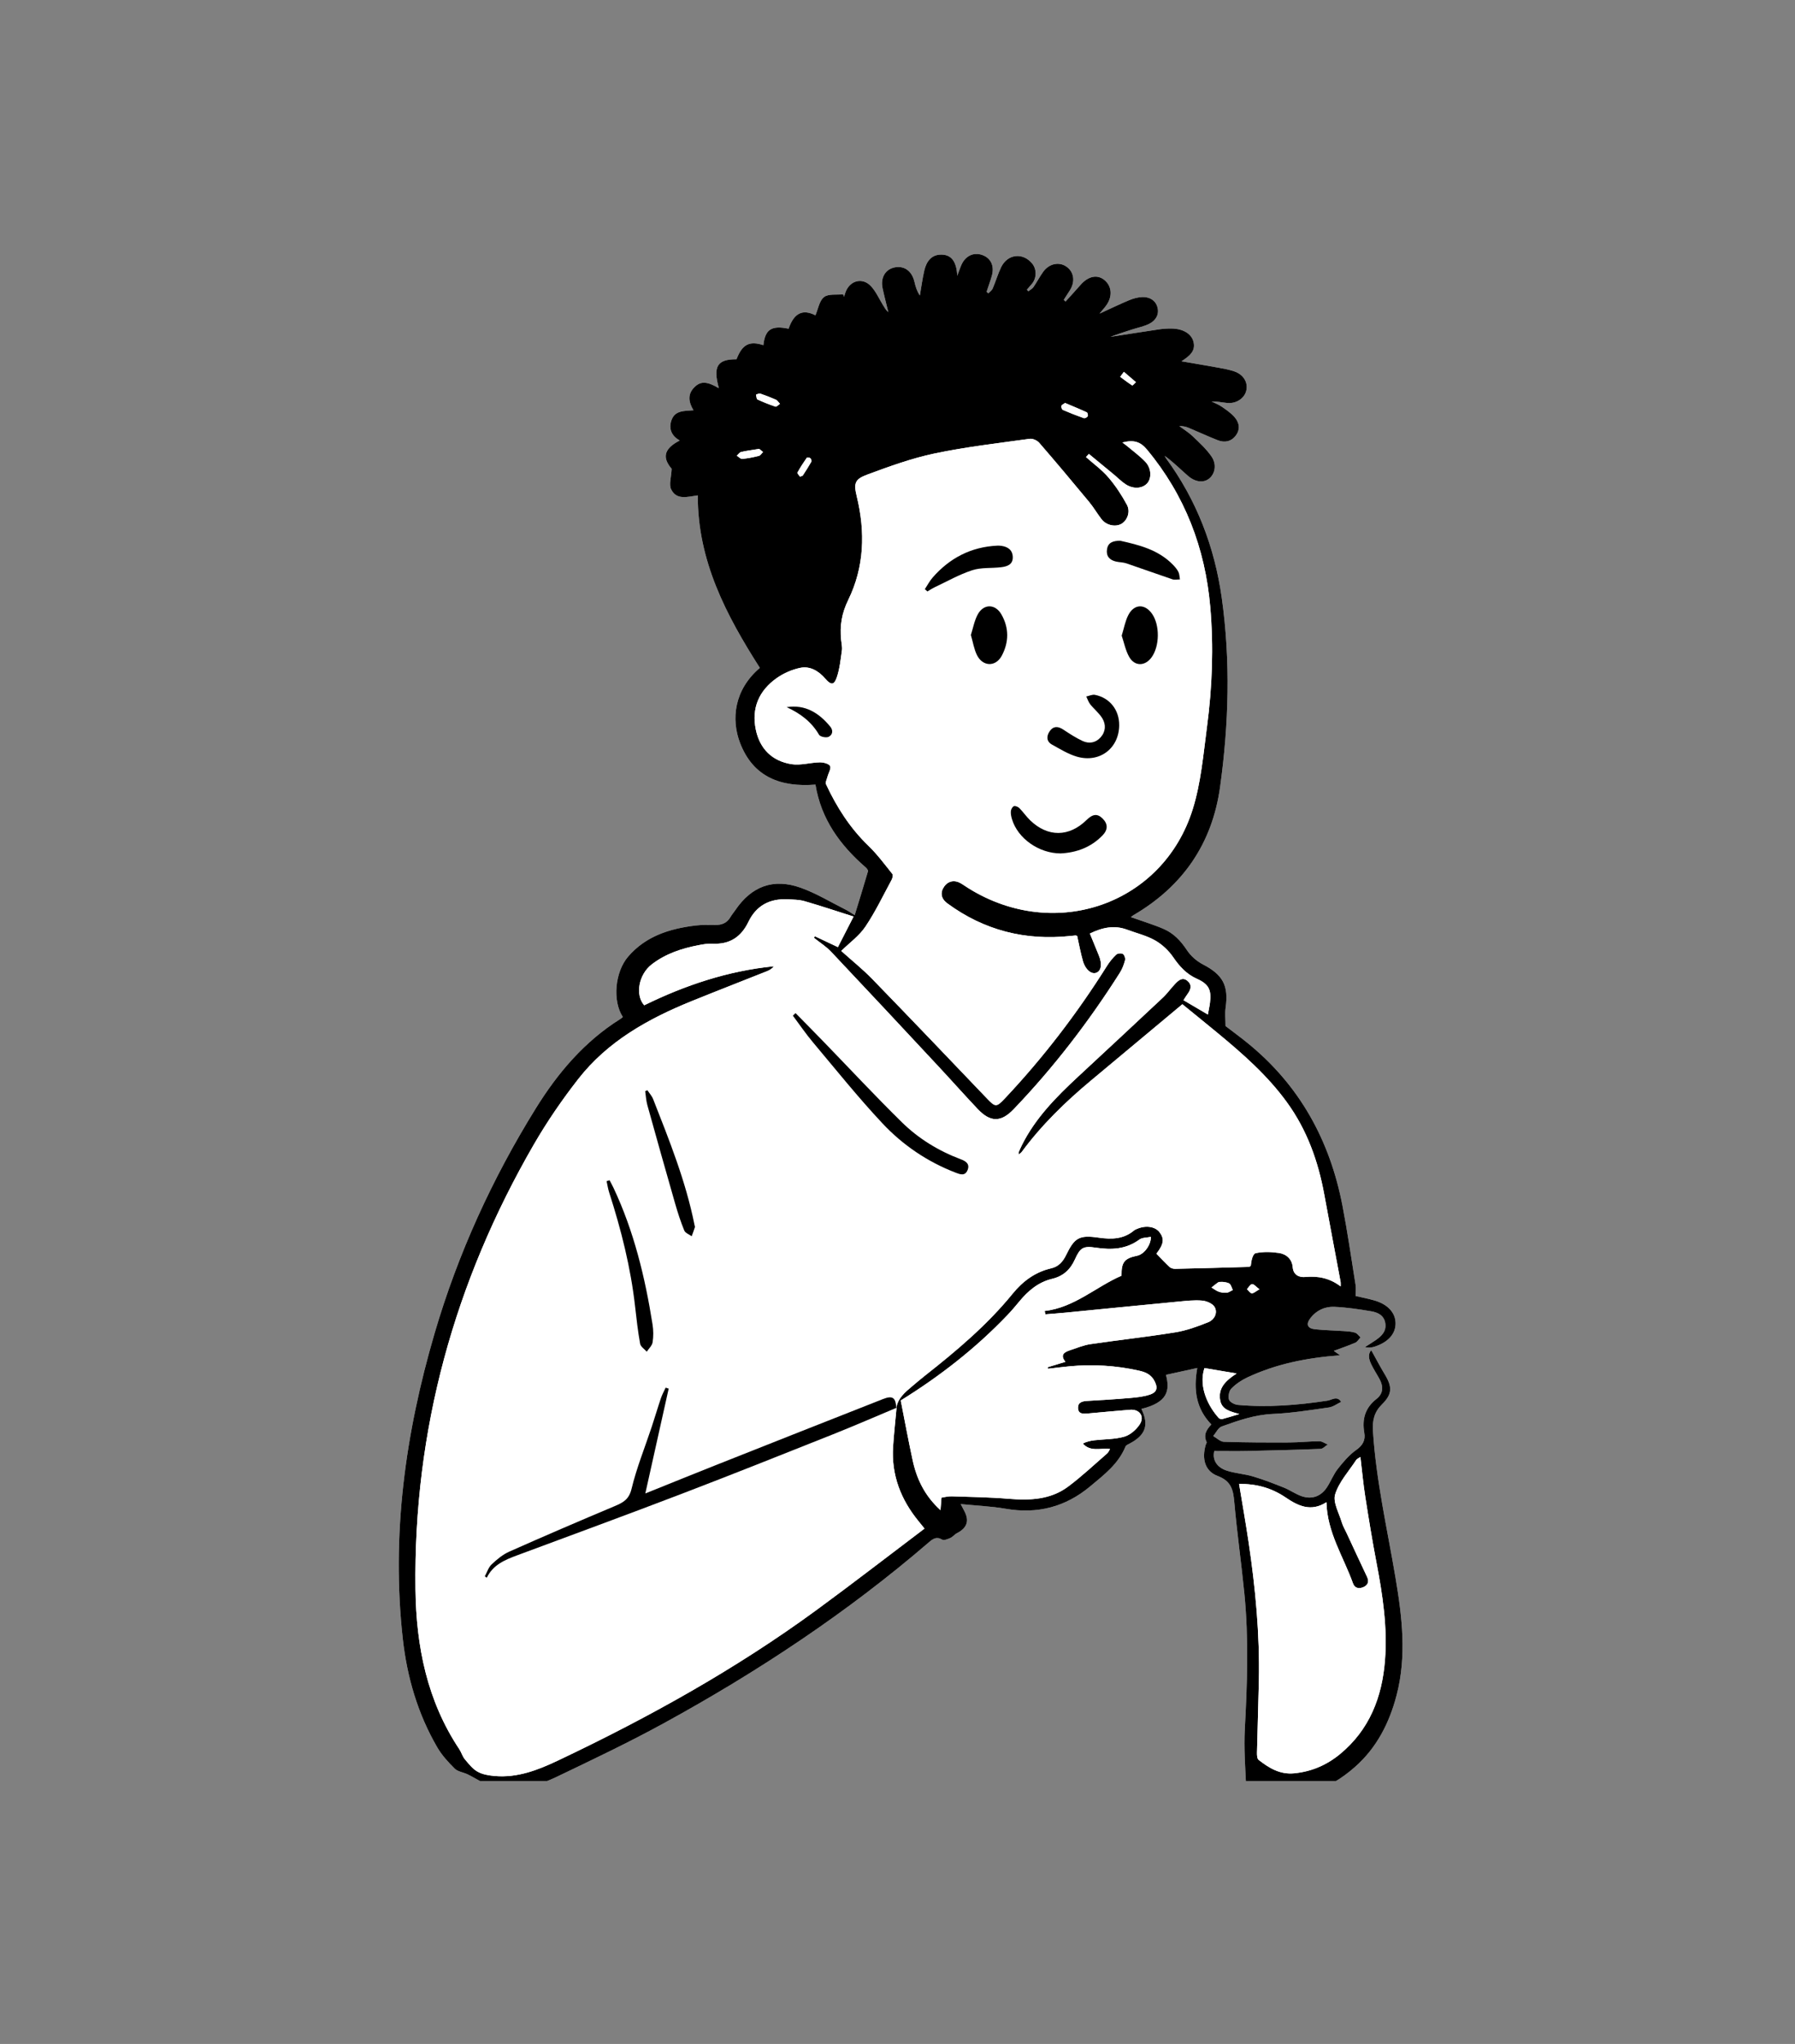
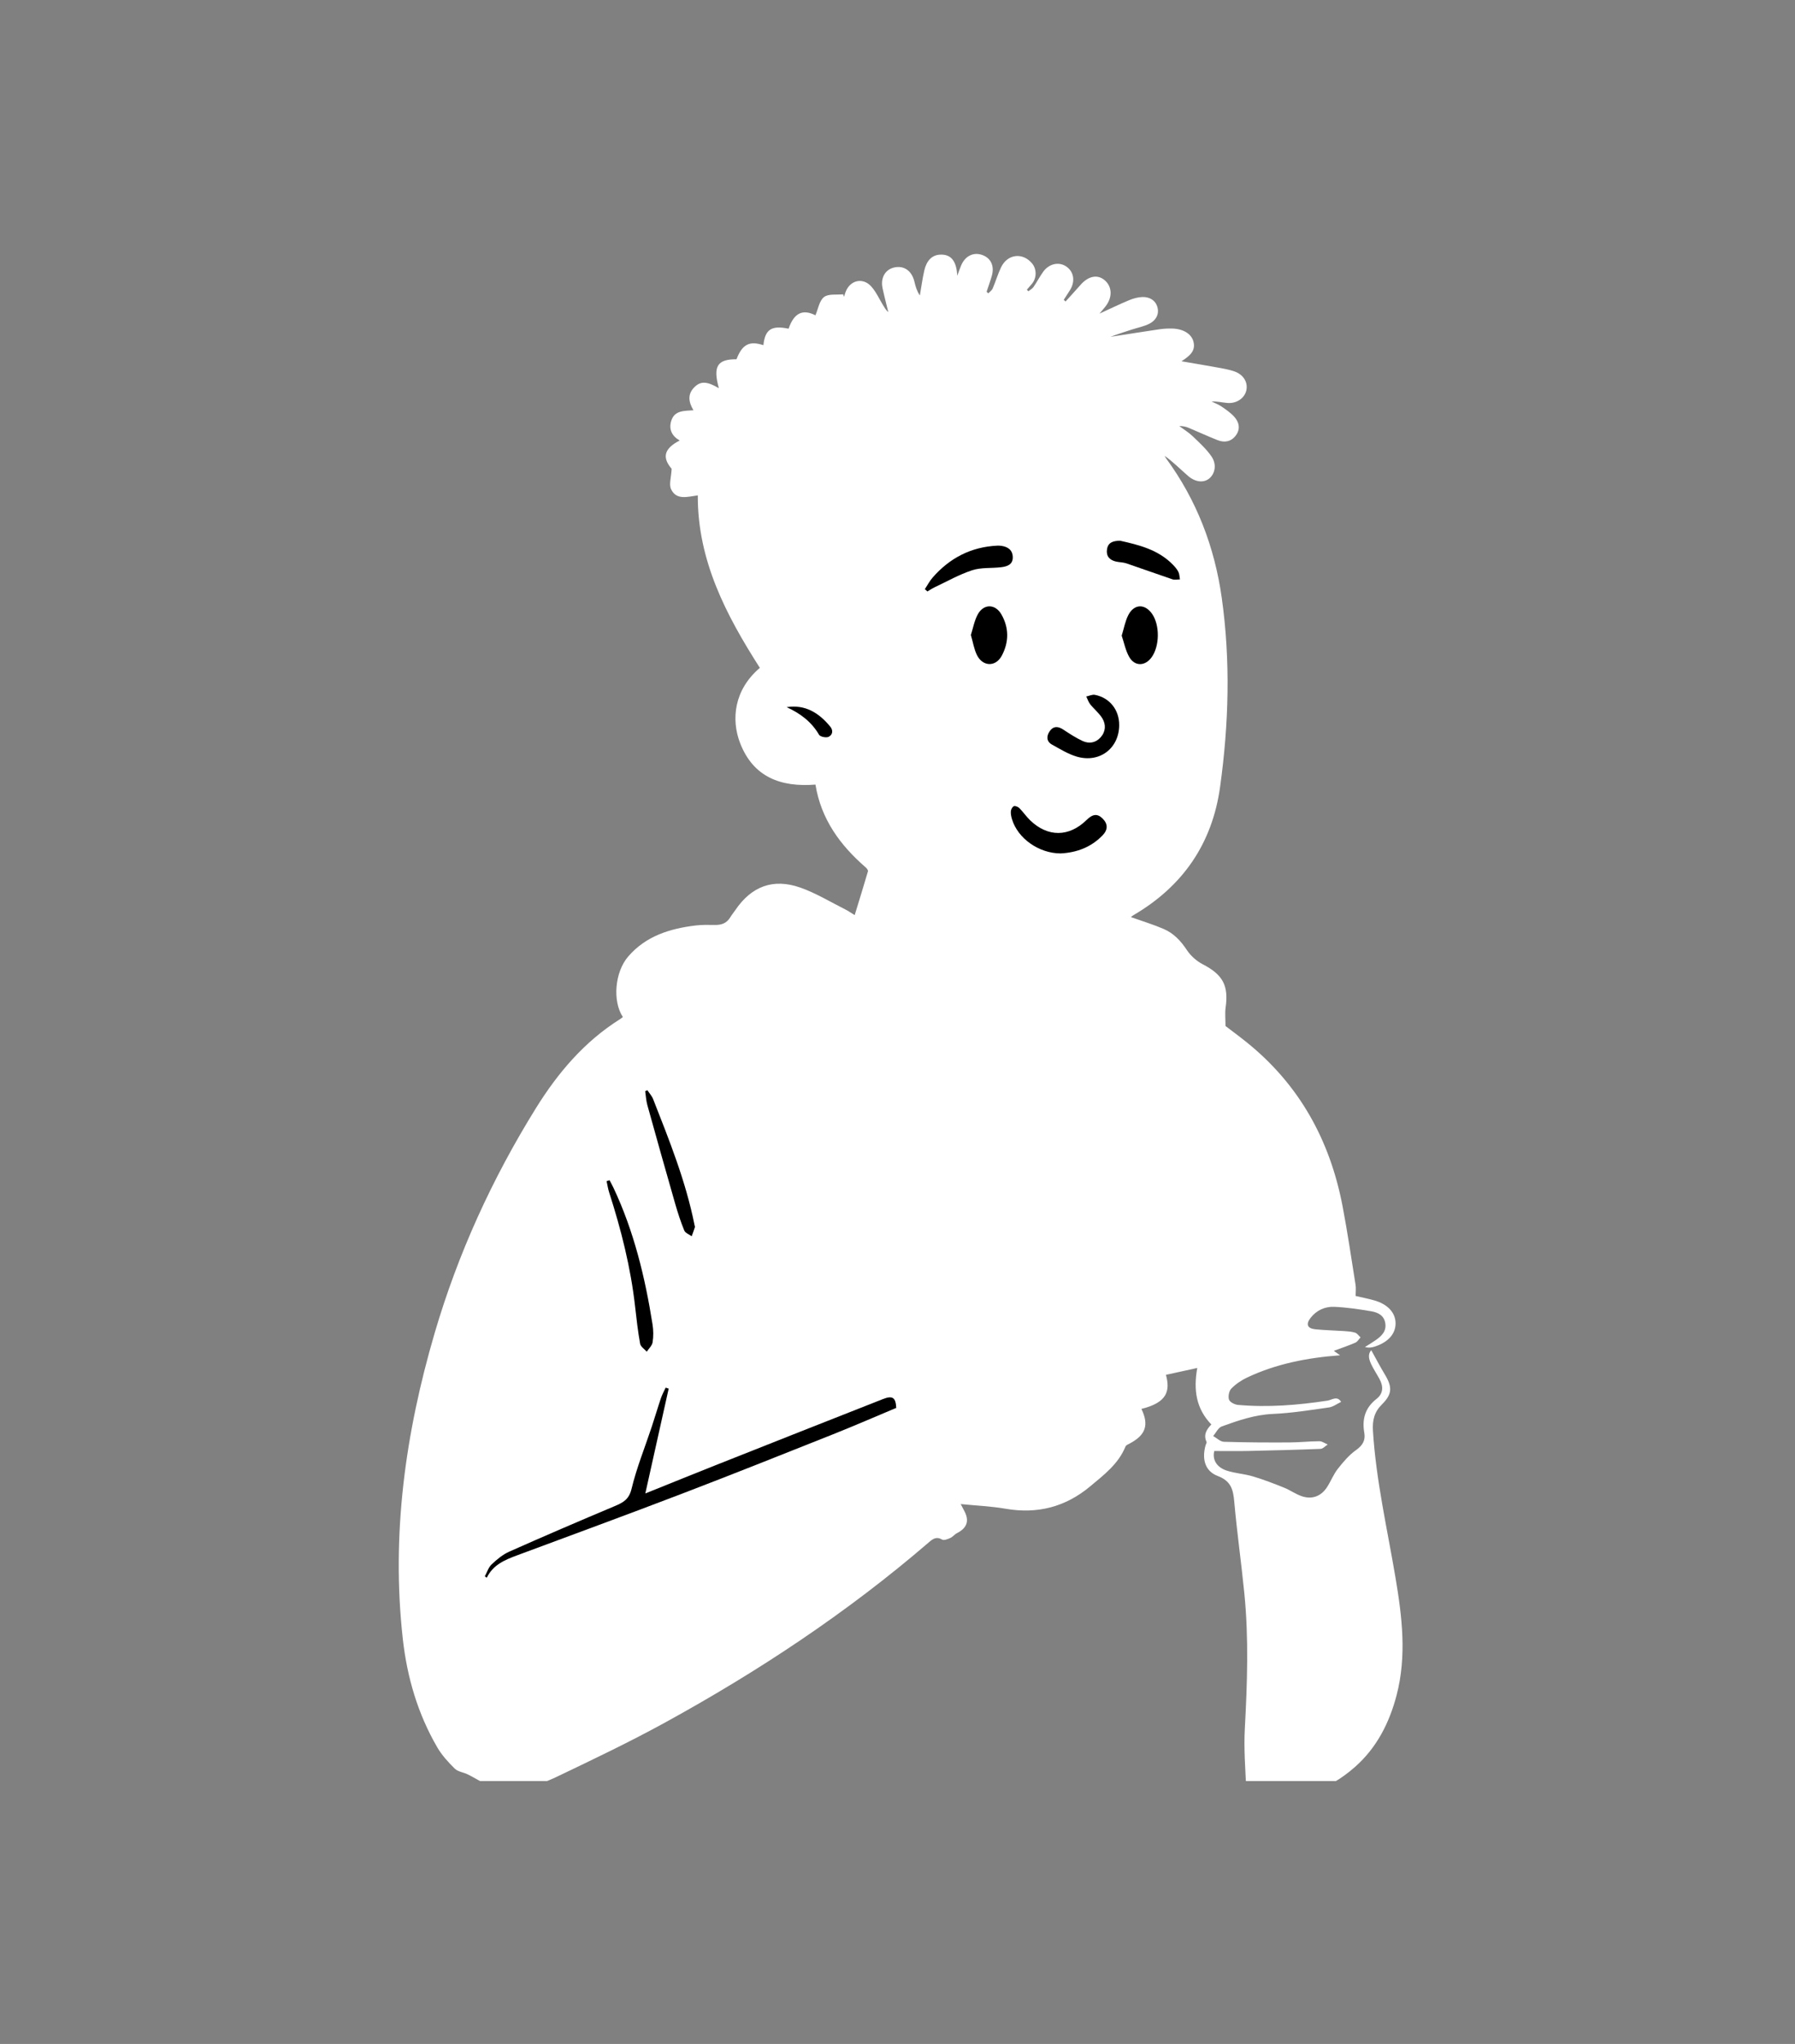
<svg xmlns="http://www.w3.org/2000/svg" id="a" viewBox="0 0 1366 1555">
  <rect x="0" y="0" width="1366" height="1555" fill="#808080" stroke="none" />
  <svg y="-200">
    <path d="M473.991,973.73c-.618,.484-1.207,1.036-1.879,1.457-27.333,17.113-47.572,40.985-64.361,68.032-33.267,53.591-59.262,110.515-77.014,171.076-22.3,76.074-33.051,153.455-24.183,232.751,3.252,29.076,11.404,56.874,26.207,82.316,3.479,5.98,8.35,11.309,13.309,16.198,2.352,2.319,6.487,2.755,9.693,4.295,5.906,2.837,11.446,6.8,17.63,8.624,17.657,5.21,34.577,.811,50.474-6.795,27.408-13.114,54.889-26.198,81.52-40.791,71.552-39.208,139.364-84.048,201.322-137.389,3.096-2.666,5.804-4.829,10.265-2.204,1.399,.823,4.327-.396,6.296-1.267,1.807-.799,3.12-2.67,4.901-3.58,7.897-4.034,9.726-9.577,5.498-17.238-.75-1.359-1.437-2.752-2.569-4.932,12.006,1.199,23.216,1.655,34.177,3.55,24.227,4.19,45.611-1.342,64.395-17.055,10.448-8.74,21.455-17.007,26.835-30.304,.431-1.066,2.144-1.7,3.36-2.349,12.048-6.422,14.621-14.097,8.745-26.231,19.981-4.921,21.89-13.967,18.681-25.935,7.734-1.694,15.419-3.378,23.819-5.218-3.004,16.809-.844,31.009,10.725,42.99-3.694,3.814-6.18,7.908-3.636,13.303,.255,.54-.464,1.522-.69,2.311-2.991,10.431-.666,19.831,9.106,23.531,10.352,3.92,11.851,10.486,12.676,19.832,2.058,23.301,5.389,46.486,7.681,69.769,3.359,34.135,2.195,68.294,.342,102.494-.827,15.256,.371,30.645,1.096,45.952,.366,7.715,3.465,10.443,11.523,11.801-.608-3.99-1.203-7.902-1.862-12.228,28.536,10.454,52.127,2.246,73.068-16.214,16.532-14.573,26.151-33.469,31.665-54.559,7.808-29.863,4.177-59.804-.825-89.433-6.273-37.156-14.804-73.925-17.164-111.705-.504-8.066,1.029-14.394,6.894-20.184,7.833-7.733,7.904-13.241,2.15-22.739-3.641-6.011-6.886-12.263-10.323-18.434-2.741,2.881-1.86,6.851-.075,10.604,1.86,3.91,4.295,7.542,6.362,11.359,3.016,5.571,2.934,10.996-2.292,15.078-8.659,6.762-11.132,15.338-9.287,25.869,.957,5.459-1.149,9.457-6.166,12.978-5.388,3.782-9.867,9.111-13.995,14.355-3.29,4.179-5.255,9.373-8.169,13.885-4.537,7.025-11.455,9.64-19.401,6.911-4.643-1.595-8.771-4.638-13.354-6.475-7.774-3.117-15.617-6.154-23.635-8.543-6.507-1.939-13.493-2.317-19.937-4.404-8.068-2.613-11.093-8.728-9.516-14.925,8.776,0,17.2,.15,25.616-.031,18.419-.395,36.839-.862,55.247-1.595,1.858-.074,3.636-2.161,5.451-3.314-2.11-.876-4.223-2.502-6.33-2.494-7.656,.029-15.31,.885-22.966,.917-16.571,.069-33.15,.026-49.709-.501-2.756-.088-5.427-2.851-8.138-4.378,2.141-2.504,3.81-6.315,6.504-7.289,12.6-4.556,25.186-8.927,38.971-9.529,14.229-.621,28.404-2.908,42.538-4.918,3.248-.462,6.233-2.774,9.339-4.235-2.982-4.945-7.089-1.452-10.377-.954-22.618,3.427-45.292,5.276-68.13,3.24-2.483-.221-6.16-2.082-6.81-4.015-.814-2.418,.003-6.609,1.771-8.411,3.38-3.445,7.647-6.346,12.043-8.415,21.933-10.325,45.335-15.008,70.712-16.899-2.195-1.545-3.303-2.325-4.797-3.376,5.662-2.105,11.141-3.939,16.423-6.229,1.598-.693,2.648-2.648,3.949-4.025-1.371-1.243-2.553-3.088-4.157-3.594-2.712-.857-5.682-1.007-8.561-1.205-7.234-.499-14.503-.612-21.71-1.35-6.119-.627-7.366-3.861-3.541-8.745,4.524-5.776,10.968-8.654,17.967-8.35,9.448,.41,18.892,1.817,28.232,3.413,4.94,.844,9.638,3.068,10.595,9.031,.974,6.073-2.705,9.68-7.101,12.768-2.714,1.907-5.577,3.602-8.373,5.393,3.026,.763,5.412,.342,7.686-.414,10.161-3.376,15.729-9.784,15.613-17.8-.115-7.96-5.978-14.356-16.171-17.272-4.701-1.345-9.522-2.271-14.222-3.371,0-3.147,.36-5.889-.057-8.506-3.193-20.015-6.107-40.088-9.921-59.987-9.574-49.94-32.753-92.09-72.7-124.325-5.616-4.532-11.444-8.802-16.35-12.562,0-5.264-.513-9.715,.09-14.01,2.377-16.915-2.163-25.06-17.436-32.974-4.686-2.428-9.175-6.441-12.075-10.837-4.625-7.011-10.091-12.781-17.652-16.033-8.021-3.45-16.438-5.979-24.925-8.997,.54-.427,1.086-.977,1.732-1.354,37.698-21.968,60.15-54.455,66.146-97.697,6.631-47.817,8.008-95.819,1.282-143.746-5.441-38.771-19.1-74.48-42.39-106.236-.425-.579-.713-1.258-1.065-1.89,6.528,4.643,11.97,10.254,17.87,15.332,5.56,4.785,11.787,5.27,15.903,2.012,4.589-3.633,6.036-10.835,1.849-16.904-3.926-5.691-9.22-10.503-14.263-15.336-3.072-2.945-6.806-5.199-10.243-7.763,2.62-.04,4.868,.396,6.938,1.258,7.434,3.094,14.741,6.502,22.227,9.459,5.338,2.109,10.412,1.134,13.915-3.631,3.578-4.868,2.525-10.003-1.249-14.175-2.717-3.003-6.188-5.394-9.562-7.708-2.362-1.62-5.128-2.649-7.714-3.943,4.18-.119,8.006,.785,11.882,1.151,7.124,.672,13.399-3.657,14.632-9.757,1.229-6.082-2.283-11.885-9.178-14.267-3.881-1.341-8-2.062-12.058-2.807-8.983-1.648-17.995-3.135-28.155-4.887,6.346-4.105,11.046-7.956,9.044-15.157-1.644-5.912-8.021-9.633-16.485-9.743-3.093-.04-6.225,.106-9.282,.557-12.451,1.835-24.88,3.821-37.317,5.752,5.34-2.037,10.827-3.793,16.311-5.555,4.508-1.448,9.294-2.359,13.447-4.498,4.732-2.438,7.468-7.032,5.992-12.442-1.47-5.389-6.053-7.943-11.447-7.792-3.404,.095-6.94,1.106-10.121,2.423-7.193,2.979-14.203,6.402-22.51,10.204,2.362-2.875,3.911-4.542,5.213-6.385,4.891-6.925,4.141-14.791-1.761-19.406-5.332-4.169-12.131-2.659-17.831,3.846-3.764,4.295-7.645,8.487-11.473,12.726l-1.37-1.272c1.507-2.341,3.006-4.688,4.523-7.023,4.336-6.674,3.377-14.053-2.368-18.167-5.653-4.048-13.353-2.451-17.909,3.976-2.628,3.708-4.735,7.785-7.325,11.524-.92,1.327-2.574,2.146-3.894,3.196-.359-.415-.718-.831-1.077-1.246,1.288-1.49,2.596-2.963,3.858-4.473,3.628-4.339,3.697-11.068,.179-15.368-7.089-8.665-18.788-7.395-23.685,2.825-2.492,5.2-4.109,10.814-6.385,16.128-.617,1.441-2.194,2.472-3.33,3.691l-1.301-1.209c1.353-4.101,2.875-8.155,4.022-12.312,2.041-7.395-.834-13.354-7.301-15.648-6.649-2.359-12.948,.659-16.016,7.757-.963,2.228-1.724,4.543-3.042,8.06-.555-11.757-5.104-16.688-13.521-16.052-5.68,.429-9.819,4.439-11.56,12.048-1.432,6.257-2.272,12.65-3.375,18.983-2.297-3.412-3.3-6.89-4.115-10.411-1.903-8.22-7.758-12.478-15.191-10.939-6.972,1.443-10.769,7.871-9.077,15.793,1.306,6.117,2.912,12.17,4.385,18.252-1.914-1.656-2.968-3.613-4.125-5.509-2.898-4.75-5.23-10.028-8.904-14.084-6.522-7.202-16.354-4.645-19.603,4.552-.397,1.124-.744,2.266-1.113,3.4-.2-.648-.4-1.296-.6-1.944-4.977,.547-11.23-.539-14.585,2.083-3.601,2.815-4.479,9.115-6.539,13.88-9.65-4.869-16.264-1.887-20.431,10.211-12.992-2.711-17.897,.494-19.174,12.533-10.605-3.524-16.124-.634-20.458,10.713-14.671-.058-18.004,5.407-13.428,22.014-8.872-5.2-13.685-5.564-18.473-.919-5.509,5.344-4.675,11.392-.857,17.704-6.965,.558-14.337-.09-16.89,7.989-2.014,6.372,.361,11.563,6.42,15.019-12.228,6.281-13.36,13.095-6.133,21.521-.312,6.525-2.158,11.88-.423,15.534,4.056,8.545,12.457,5.755,20.314,4.69-.194,49.745,21.635,91.156,47.239,131.239-19.65,16.667-21.976,39.199-15.045,57.174,10.024,25.999,31.003,33.714,57.362,31.627,4.254,26.345,18.821,46.186,38.269,63.033,.828,.717,1.91,2.159,1.688,2.917-3.194,10.962-6.592,21.865-10.113,33.344-3.217-1.976-4.905-3.193-6.742-4.11-11.452-5.718-22.522-12.541-34.503-16.781-20.771-7.35-37.286-1.002-49.543,17.019-1.281,1.883-2.754,3.646-3.922,5.593-2.655,4.428-6.633,5.848-11.573,5.777-4.963-.072-9.981-.19-14.889,.408-19.556,2.383-37.753,7.999-51.2,23.615-10.157,11.796-12.061,33.867-4.053,45.995Z" style="fill:#fff;" />
-     <path d="M473.991,973.73c-8.007-12.127-6.104-34.199,4.053-45.995,13.447-15.616,31.644-21.231,51.2-23.615,4.909-.598,9.926-.48,14.889-.408,4.94,.072,8.918-1.349,11.573-5.777,1.168-1.948,2.641-3.71,3.922-5.593,12.257-18.021,28.772-24.369,49.543-17.019,11.981,4.24,23.051,11.063,34.503,16.781,1.837,.917,3.524,2.134,6.742,4.11,3.521-11.479,6.918-22.382,10.113-33.344,.221-.759-.86-2.2-1.688-2.917-19.447-16.847-34.015-36.687-38.269-63.033-26.359,2.087-47.338-5.628-57.362-31.627-6.93-17.975-4.605-40.507,15.045-57.174-25.604-40.083-47.433-81.495-47.239-131.239-7.857,1.065-16.258,3.855-20.314-4.69-1.735-3.654,.111-9.009,.423-15.534-7.227-8.426-6.095-15.24,6.133-21.521-6.059-3.456-8.434-8.647-6.42-15.019,2.553-8.079,9.924-7.431,16.89-7.989-3.818-6.312-4.653-12.361,.857-17.704,4.788-4.644,9.601-4.281,18.473,.919-4.576-16.608-1.243-22.072,13.428-22.014,4.334-11.346,9.853-14.236,20.458-10.713,1.277-12.038,6.182-15.244,19.174-12.533,4.167-12.098,10.781-15.08,20.431-10.211,2.06-4.765,2.938-11.065,6.539-13.88,3.356-2.623,9.608-1.537,14.585-2.083,.2,.648,.4,1.296,.6,1.944,.37-1.134,.716-2.276,1.113-3.4,3.249-9.197,13.081-11.754,19.603-4.552,3.673,4.056,6.005,9.333,8.904,14.084,1.156,1.895,2.211,3.853,4.125,5.509-1.473-6.082-3.079-12.135-4.385-18.252-1.692-7.922,2.105-14.35,9.077-15.793,7.432-1.538,13.287,2.719,15.191,10.939,.815,3.522,1.819,7,4.115,10.411,1.102-6.333,1.943-12.726,3.375-18.983,1.741-7.609,5.88-11.619,11.56-12.048,8.417-.636,12.967,4.295,13.521,16.052,1.319-3.517,2.079-5.832,3.042-8.06,3.068-7.098,9.367-10.116,16.016-7.757,6.467,2.294,9.342,8.253,7.301,15.648-1.147,4.157-2.669,8.211-4.022,12.312l1.301,1.209c1.136-1.219,2.713-2.249,3.33-3.691,2.276-5.314,3.893-10.927,6.385-16.128,4.898-10.22,16.596-11.49,23.685-2.825,3.518,4.3,3.449,11.03-.179,15.368-1.263,1.51-2.571,2.983-3.858,4.473,.359,.415,.718,.831,1.077,1.246,1.319-1.051,2.974-1.869,3.894-3.196,2.59-3.739,4.697-7.815,7.325-11.524,4.555-6.427,12.256-8.023,17.909-3.976,5.745,4.114,6.704,11.493,2.368,18.167-1.517,2.335-3.016,4.682-4.523,7.023l1.37,1.272c3.828-4.238,7.709-8.431,11.473-12.726,5.7-6.505,12.499-8.015,17.831-3.846,5.902,4.614,6.652,12.481,1.761,19.406-1.301,1.843-2.851,3.51-5.213,6.385,8.307-3.802,15.316-7.225,22.51-10.204,3.18-1.317,6.716-2.328,10.121-2.423,5.394-.151,9.977,2.403,11.447,7.792,1.476,5.41-1.261,10.004-5.992,12.442-4.153,2.14-8.939,3.05-13.447,4.498-5.485,1.762-10.971,3.518-16.311,5.555,12.437-1.93,24.866-3.916,37.317-5.752,3.057-.451,6.189-.597,9.282-.557,8.465,.111,14.842,3.831,16.485,9.743,2.002,7.201-2.698,11.052-9.044,15.157,10.159,1.752,19.172,3.239,28.155,4.887,4.058,.745,8.177,1.466,12.058,2.807,6.895,2.381,10.407,8.185,9.178,14.267-1.233,6.1-7.508,10.43-14.632,9.757-3.877-.366-7.703-1.27-11.882-1.151,2.586,1.293,5.352,2.323,7.714,3.943,3.374,2.314,6.845,4.705,9.562,7.708,3.774,4.173,4.827,9.307,1.249,14.175-3.503,4.766-8.577,5.74-13.915,3.631-7.486-2.957-14.793-6.365-22.227-9.459-2.071-.862-4.319-1.298-6.938-1.258,3.437,2.564,7.171,4.818,10.243,7.763,5.042,4.833,10.336,9.645,14.263,15.336,4.187,6.069,2.74,13.271-1.849,16.904-4.116,3.259-10.343,2.773-15.903-2.012-5.901-5.078-11.342-10.689-17.87-15.332,.352,.632,.64,1.311,1.065,1.89,23.29,31.756,36.949,67.465,42.39,106.236,6.726,47.927,5.348,95.929-1.282,143.746-5.996,43.242-28.448,75.729-66.146,97.697-.647,.377-1.192,.927-1.732,1.354,8.487,3.018,16.904,5.546,24.925,8.997,7.56,3.252,13.027,9.022,17.652,16.033,2.9,4.396,7.389,8.409,12.075,10.837,15.273,7.914,19.813,16.059,17.436,32.974-.604,4.294-.09,8.746-.09,14.01,4.906,3.76,10.734,8.03,16.35,12.562,39.947,32.235,63.126,74.385,72.7,124.325,3.815,19.899,6.728,39.972,9.921,59.987,.418,2.617,.057,5.359,.057,8.506,4.7,1.1,9.521,2.026,14.222,3.371,10.192,2.917,16.056,9.312,16.171,17.272,.116,8.016-5.452,14.424-15.613,17.8-2.275,.756-4.66,1.177-7.686,.414,2.796-1.79,5.659-3.486,8.373-5.393,4.396-3.088,8.075-6.695,7.101-12.768-.957-5.963-5.655-8.186-10.595-9.031-9.34-1.596-18.784-3.003-28.232-3.413-6.999-.303-13.444,2.575-17.967,8.35-3.825,4.884-2.578,8.118,3.541,8.745,7.207,.738,14.476,.851,21.71,1.35,2.879,.199,5.848,.349,8.561,1.205,1.604,.506,2.785,2.351,4.157,3.594-1.301,1.377-2.351,3.333-3.949,4.025-5.281,2.29-10.76,4.124-16.423,6.229,1.494,1.051,2.602,1.831,4.797,3.376-25.377,1.891-48.779,6.574-70.712,16.899-4.396,2.069-8.662,4.97-12.043,8.415-1.768,1.801-2.584,5.992-1.771,8.411,.65,1.933,4.327,3.794,6.81,4.015,22.838,2.036,45.512,.188,68.13-3.24,3.288-.498,7.394-3.991,10.377,.954-3.106,1.461-6.091,3.773-9.339,4.235-14.134,2.011-28.309,4.297-42.538,4.918-13.785,.602-26.371,4.973-38.971,9.529-2.694,.974-4.363,4.785-6.504,7.289,2.71,1.527,5.381,4.291,8.138,4.378,16.559,.528,33.138,.57,49.709,.501,7.656-.032,15.31-.888,22.966-.917,2.107-.008,4.22,1.618,6.33,2.494-1.815,1.153-3.593,3.239-5.451,3.314-18.408,.733-36.827,1.2-55.247,1.595-8.416,.18-16.839,.031-25.616,.031-1.577,6.197,1.448,12.312,9.516,14.925,6.444,2.087,13.431,2.464,19.937,4.404,8.017,2.389,15.86,5.427,23.635,8.543,4.582,1.837,8.71,4.881,13.354,6.475,7.946,2.729,14.864,.113,19.401-6.911,2.913-4.511,4.879-9.705,8.169-13.885,4.128-5.243,8.608-10.573,13.995-14.355,5.017-3.521,7.123-7.519,6.166-12.978-1.846-10.532,.628-19.107,9.287-25.869,5.226-4.082,5.309-9.508,2.292-15.078-2.067-3.817-4.502-7.449-6.362-11.359-1.785-3.753-2.666-7.722,.075-10.604,3.437,6.171,6.682,12.423,10.323,18.434,5.754,9.499,5.682,15.006-2.15,22.739-5.865,5.79-7.397,12.118-6.894,20.184,2.359,37.779,10.891,74.548,17.164,111.705,5.002,29.63,8.633,59.571,.825,89.433-5.514,21.09-15.133,39.986-31.665,54.559-20.94,18.459-44.532,26.667-73.068,16.214,.659,4.326,1.254,8.238,1.862,12.228-8.057-1.358-11.157-4.086-11.523-11.801-.725-15.307-1.923-30.696-1.096-45.952,1.853-34.201,3.017-68.359-.342-102.494-2.291-23.284-5.623-46.469-7.681-69.769-.826-9.346-2.324-15.912-12.676-19.832-9.772-3.7-12.097-13.1-9.106-23.531,.226-.789,.945-1.771,.69-2.311-2.544-5.395-.058-9.489,3.636-13.303-11.57-11.981-13.729-26.182-10.725-42.99-8.4,1.84-16.085,3.523-23.819,5.218,3.208,11.968,1.3,21.013-18.681,25.935,5.876,12.134,3.303,19.81-8.745,26.231-1.217,.648-2.929,1.283-3.36,2.349-5.38,13.296-16.387,21.564-26.835,30.304-18.784,15.713-40.168,21.246-64.395,17.055-10.961-1.896-22.171-2.351-34.177-3.55,1.133,2.179,1.82,3.573,2.569,4.932,4.228,7.662,2.4,13.204-5.498,17.238-1.781,.91-3.094,2.781-4.901,3.58-1.969,.871-4.897,2.09-6.296,1.267-4.461-2.624-7.168-.461-10.265,2.204-61.958,53.341-129.77,98.182-201.322,137.389-26.631,14.593-54.112,27.677-81.52,40.791-15.896,7.606-32.817,12.004-50.474,6.795-6.184-1.825-11.724-5.788-17.63-8.624-3.207-1.54-7.342-1.976-9.693-4.295-4.959-4.889-9.829-10.218-13.309-16.198-14.803-25.442-22.955-53.24-26.207-82.316-8.868-79.296,1.883-156.677,24.183-232.751,17.753-60.561,43.747-117.484,77.014-171.076,16.79-27.047,37.028-50.919,64.361-68.032,.672-.42,1.26-.973,1.879-1.457Zm208.061,297.521c1.203-7.445,6.515-11.925,11.841-16.386,3.334-2.793,6.632-5.632,10.049-8.32,23.976-18.863,47.25-38.473,66.626-62.259,7.799-9.574,17.215-16.58,29.521-19.4,5.349-1.226,8.73-4.928,11.164-9.942,6.53-13.454,10.013-15.489,24.906-13.342,9.843,1.419,18.952,1.175,26.946-5.558,.617-.519,1.447-.803,2.205-1.132,6.663-2.89,13.786-1.816,17.109,2.564,3.788,4.993,3.212,9.019-2.288,16.186-.32,.417-.498,.944-.079,.127,3.659,3.748,6.713,7.109,10.051,10.157,1.007,.919,2.813,1.389,4.237,1.358,18.645-.406,37.287-.933,55.928-1.471,.529-.015,1.044-.492,1.566-.754,.345-3.862,1.485-9.177,3.688-9.662,5.696-1.255,11.957-1.032,17.811-.167,5.701,.842,9.961,4.825,10.435,10.838,.504,6.399,5.59,7.795,9.414,7.432,9.907-.94,18.739,.836,27.06,7.162,0-1.725,.128-2.561-.019-3.346-4.137-22.181-8.372-44.344-12.442-66.537-4.649-25.345-13.071-49.012-28.39-70.147-14.901-20.558-33.71-36.992-53.057-52.977-9.205-7.605-18.498-15.102-26.547-21.667-23.676,19.767-46.628,38.962-69.617,58.113-19.495,16.24-37.575,33.841-52.691,54.328-.463,.627-1.232,1.028-2.186,1.8,0-1.101-.121-1.546,.02-1.878,.73-1.712,1.48-3.418,2.309-5.084,10.259-20.629,26.107-36.669,42.718-52.095,21.551-20.013,43.108-40.02,64.55-60.15,3.457-3.245,6.205-7.233,9.508-10.659,2.471-2.563,5.424-5.25,9.126-2.272,3.642,2.93,2.885,6.47,.349,9.895-1.089,1.47-2.021,3.056-3.239,4.919,6.221,3.658,12.216,7.184,18.55,10.909,.606-3.311,1.248-6.079,1.603-8.884,1.244-9.848-.867-14.242-9.973-18.319-7.936-3.553-13.179-9.358-18.008-16.402-3.475-5.069-8.426-9.742-13.755-12.764-6.558-3.72-14.199-5.524-21.36-8.187-9.582-3.563-18.631-1.749-28.287,2.942,2.27,5.552,4.497,11.068,6.778,16.56,2.723,6.555,1.979,11.817-1.933,13.288-3.641,1.369-8.268-2.331-10.128-8.86-1.799-6.314-2.969-12.806-4.406-19.176-.499-.147-.887-.373-1.26-.35-1.237,.077-2.469,.243-3.703,.377-34.419,3.715-65.78-4.202-93.783-24.758-4.894-3.593-5.669-8.304-2.409-12.863,3.155-4.411,8.084-5.247,13.079-2.173,1.94,1.194,3.802,2.514,5.739,3.713,65.627,40.601,147.675,12.071,170.297-60.38,6.272-20.086,8.075-41.676,10.853-62.719,3.996-30.263,5.129-60.699,2.475-91.198-3.896-44.769-19.292-84.892-48.114-119.614-5.105-6.151-10.215-7.609-18.743-5.427,1.233,.928,2.418,1.735,3.507,2.654,4.733,3.996,9.831,7.655,14.047,12.142,4.484,4.772,4.742,12.146,1.542,15.998-3.519,4.237-10.484,4.928-16.435,1.124-3.28-2.096-6.053-4.98-9.077-7.481-6.361-5.261-12.738-10.503-19.108-15.753-.728,.802-1.456,1.604-2.183,2.406,5.731,5.098,12.079,9.666,17.028,15.436,5.438,6.34,10.129,13.492,14.117,20.848,2.93,5.405,.205,12.188-4.41,14.644-4.574,2.434-11.322,.948-14.882-3.63-3.296-4.238-5.988-8.959-9.405-13.087-12.544-15.156-25.184-30.236-38.064-45.105-1.562-1.803-4.97-3.307-7.249-2.989-24.159,3.371-48.476,6.121-72.309,11.138-17.493,3.682-34.554,9.878-51.373,16.124-9.484,3.522-10.31,6.628-7.893,16.555,6.584,27.047,5.768,53.732-6.51,78.823-4.955,10.126-6.492,19.717-5.39,30.357,.278,2.681,.951,5.442,.582,8.044-.975,6.889-1.665,13.972-3.9,20.486-2.077,6.054-4.421,5.918-8.591,1.099-5.114-5.911-11.651-9.997-19.394-8.343-6.299,1.345-12.73,4.185-17.976,7.938-13.256,9.483-19.042,22.711-15.65,39.019,3.062,14.723,12.5,23.949,27.139,26.284,6.896,1.1,14.285-1.244,21.463-1.388,2.749-.055,6.841,.927,7.921,2.812,1.002,1.749-1.243,5.319-1.965,8.112-.497,1.923-1.771,4.324-1.099,5.767,8.091,17.392,18.263,33.315,32.228,46.787,6.728,6.491,12.371,14.128,18.244,21.456,.673,.84,.07,3.257-.638,4.566-6.466,11.96-12.36,24.328-19.928,35.559-4.705,6.981-12.015,12.206-18.356,18.415,8.332,7.489,16.449,13.984,23.634,21.383,29.158,30.026,58.068,60.293,86.978,90.558,6.711,7.025,7.388,7.198,13.971,.207,29.212-31.021,54.978-64.692,77.656-100.757,1.961-3.118,4.352-6.066,7.022-8.586,1.03-.972,3.812-1.24,5.031-.525,1.152,.676,2.094,3.27,1.732,4.656-.875,3.353-2.139,6.764-3.989,9.68-23.592,37.186-50.314,71.963-80.785,103.787-9.72,10.151-17.766,10.062-27.44-.161-10.112-10.685-19.871-21.704-29.905-32.464-27.136-29.101-54.268-58.207-81.589-87.134-3.818-4.043-8.686-7.093-13.068-10.603,.22-.409,.441-.818,.661-1.227,5.643,2.665,11.287,5.33,17.559,8.293,3.719-7.258,7.449-14.538,11.921-23.264-13.059-4.136-25.155-8.197-37.406-11.719-4.105-1.18-8.595-1.177-12.925-1.382-13.545-.643-23.748,4.779-29.716,17.191-5.531,11.501-14.304,17.244-27.259,16.568-3.468-.181-7.035,.442-10.481,1.098-12.934,2.462-25.286,6.51-35.861,14.69-9.922,7.675-12.694,23.246-5.677,31.062,31.234-15.296,63.814-26.204,98.745-29.67-1.466,1.762-3.205,2.916-5.103,3.673-19.215,7.663-38.51,15.128-57.679,22.905-33.017,13.395-63.746,30.54-86.091,59.13-12.328,15.773-23.777,32.45-33.801,49.774-60.548,104.633-91.68,217.275-90.143,338.5,.55,43.402,8.813,84.795,33.372,121.676,1.599,2.402,2.361,5.425,4.179,7.603,2.917,3.493,5.923,7.357,9.763,9.507,3.802,2.129,8.634,2.896,13.098,3.279,17.135,1.469,32.674-4.507,47.686-11.625,68.931-32.685,135.474-69.563,197.143-114.71,27.552-20.171,54.557-41.087,82.141-61.915-1.884-2.332-3.156-3.926-4.45-5.503-13.539-16.504-20.855-35.185-19.463-56.764,.639-9.899,1.745-19.767,2.639-29.65l-.225,.236Zm34.411,68.144c2.096-.289,4.963-1.095,7.803-1.005,14.495,.459,29.021,.686,43.463,1.884,16.101,1.336,31.77,.69,45.148-9.298,10.392-7.759,19.878-16.736,29.704-25.244,.923-.799,1.398-2.116,2.172-3.335-7.289-.971-14.785,2.465-20.753-4.162,2.953-1.506,5.932-2.154,8.945-2.5,7.568-.868,15.421-.66,22.631-2.729,4.478-1.285,9.046-5.239,11.692-9.24,4.045-6.117-.03-11.804-7.287-11.23-10.735,.849-21.456,1.866-32.181,2.837-3.469,.314-7.232,.537-7.42-4.15-.17-4.23,3.089-5.196,6.797-5.41,10.96-.631,21.922-1.29,32.856-2.245,5.122-.448,10.394-.982,15.203-2.63,3.919-1.343,6.374-3.835,3.748-9.466-2.755-5.909-7.296-7.609-12.457-8.75-17.308-3.827-34.836-4.94-52.504-3.262-5.525,.524-11.032,1.245-16.547,1.875-.063-.39-.125-.78-.188-1.17,4.282-1.301,8.564-2.603,13.489-4.099-4.319-5.434-.704-7.437,3.663-8.874,5.098-1.677,10.165-3.817,15.417-4.591,21.484-3.167,43.098-5.489,64.526-8.97,8.622-1.401,17.097-4.473,25.235-7.778,4.416-1.794,7.205-6.88,4.796-11.361-1.44-2.678-6.119-4.697-9.52-4.999-6.127-.544-12.409,.209-18.59,.798-28.433,2.71-56.853,5.561-85.281,8.332-5.139,.501-10.292,.865-15.439,1.293-.204-.842-.409-1.683-.613-2.525,22.689-2.638,38.937-18.372,58.501-26.853-.128-10.351,2.21-13.222,11.956-15.215,5.061-1.035,10.465-7.92,10.399-14.321-3.078,.659-6.572,.445-8.741,2.037-10.168,7.462-21.213,7.973-33.138,6.185-9.693-1.453-11.899-.038-15.955,8.971-3.515,7.808-9.023,12.746-17.225,14.704-10.626,2.536-18.38,9.127-25.11,17.3-2.896,3.517-5.854,7-8.997,10.295-24.167,25.324-51.566,46.619-81.205,64.982,3.012,15.202,5.803,30.426,9.088,45.543,3.089,14.217,9.154,26.956,21.168,37.898,.295-3.732,.506-6.395,.754-9.521Zm226.482-10.414c2.458,14.955,5.06,29.615,7.25,44.336,5.187,34.868,8.526,69.893,7.808,105.2-.371,18.229-1.019,36.452-1.421,54.681-.043,1.94,.041,4.779,1.231,5.706,7.899,6.16,16.181,11.27,27.056,10.212,13.254-1.29,24.816-6.309,34.927-14.651,22.342-18.435,31.971-43.217,34.177-71.253,1.965-24.981-1.713-49.561-6.41-74.046-3.229-16.832-5.976-33.762-8.623-50.697-1.517-9.708-2.405-19.515-3.665-30.023-1.587,1.096-2.672,1.481-3.174,2.248-5.631,8.615-13.094,16.692-16.04,26.165-1.862,5.988,2.908,14.128,5.001,21.215,.869,2.944,2.498,5.665,3.806,8.476,5.151,11.068,10.259,22.157,15.497,33.184,1.889,3.977,.149,6.63-3.224,7.907-2.968,1.124-6.143,.814-7.549-3.125-7.19-20.145-19.588-38.513-20.18-61.645-11.93,7.705-21.81,2.645-31.106-3.654-10.682-7.239-22.303-10.437-35.361-10.237Zm-26.369-88.161c-4.766,14.56,3.302,29.623,10.91,38.003,.555,.612,1.941,.966,2.763,.753,3.924-1.015,7.786-2.266,12.886-3.799-7.093-1.927-13.308-3.376-14.569-10.422-1.667-9.316,4.068-14.968,12.529-20.426-9.102-1.525-16.69-2.797-24.52-4.109Zm-106.038-734.233c-1.13,.824-2.539,1.33-2.778,2.169-.255,.895,.307,2.768,1.008,3.073,5.26,2.287,10.611,4.383,16.023,6.282,.78,.274,2.494-.567,2.945-1.363,.4-.707-.037-2.75-.648-3.034-5.378-2.495-10.878-4.728-16.551-7.127Zm120.055,668.673c-1.777,.102-2.795-.143-3.392,.251-1.832,1.209-3.502,2.662-5.235,4.021,1.828,1.088,3.548,2.481,5.515,3.175,1.894,.669,4.078,.969,6.067,.766,1.585-.162,3.068-1.327,4.596-2.046-.819-1.663-1.233-3.893-2.562-4.841-1.539-1.098-3.882-1.069-4.99-1.325Zm-352.809-633.761c-5.248,.86-9.547,1.385-13.741,2.36-1.257,.292-2.224,1.837-3.324,2.808,1.368,.869,2.81,2.57,4.091,2.456,4.284-.381,8.554-1.24,12.732-2.3,1.208-.307,2.088-1.908,3.118-2.915l-2.876-2.409Zm15.776-34.252c-1.363-1.46-2.005-2.68-2.991-3.111-3.953-1.729-7.977-3.32-12.063-4.701-.871-.294-2.112,.505-3.183,.8,.354,1.269,.345,3.316,1.123,3.68,4.457,2.085,9.06,3.889,13.723,5.464,.711,.24,1.993-1.212,3.39-2.132Zm15.247,55.404c1.125-.488,1.911-.57,2.183-.987,2.236-3.43,4.46-6.876,6.461-10.444,.331-.59-.173-2.122-.782-2.632-.611-.511-2.432-.704-2.699-.321-2.545,3.649-4.987,7.387-7.128,11.281-.286,.52,1.27,2.052,1.965,3.103Zm246.464-79.762c-1.308,1.771-2.055,2.782-2.801,3.793,3.022,2.232,5.988,4.55,9.155,6.553,.3,.189,1.854-1.606,2.825-2.479-2.866-2.456-5.732-4.912-9.178-7.866Zm103.142,697.981c-2.623-1.959-4.222-4.062-5.58-3.917-1.419,.152-2.607,2.468-3.895,3.837,1.224,1.121,2.419,3.101,3.68,3.143,1.523,.051,3.101-1.539,5.796-3.064Z" />
    <path d="M682.277,1271.014c-.894,9.882-2.001,19.751-2.639,29.65-1.392,21.579,5.924,40.26,19.463,56.764,1.294,1.577,2.566,3.172,4.45,5.503-27.584,20.828-54.59,41.745-82.141,61.915-61.669,45.148-128.211,82.025-197.143,114.71-15.012,7.118-30.551,13.094-47.686,11.625-4.464-.383-9.296-1.15-13.098-3.279-3.84-2.151-6.846-6.014-9.763-9.507-1.818-2.177-2.58-5.201-4.179-7.603-24.558-36.881-32.821-78.274-33.372-121.676-1.538-121.224,29.594-233.866,90.143-338.5,10.025-17.324,21.473-34,33.801-49.774,22.345-28.59,53.074-45.735,86.091-59.13,19.169-7.777,38.464-15.243,57.679-22.905,1.898-.757,3.637-1.911,5.103-3.673-34.931,3.466-67.511,14.374-98.745,29.67-7.017-7.816-4.245-23.386,5.677-31.062,10.574-8.18,22.926-12.228,35.861-14.69,3.445-.656,7.012-1.279,10.481-1.098,12.955,.676,21.728-5.067,27.259-16.568,5.969-12.412,16.172-17.834,29.716-17.191,4.33,.206,8.82,.203,12.925,1.382,12.251,3.522,24.347,7.583,37.406,11.719-4.471,8.726-8.202,16.005-11.921,23.264-6.272-2.962-11.915-5.627-17.559-8.293-.22,.409-.441,.818-.661,1.227,4.382,3.51,9.25,6.56,13.068,10.603,27.32,28.927,54.453,58.033,81.589,87.134,10.034,10.76,19.793,21.779,29.905,32.464,9.675,10.223,17.721,10.311,27.44,.161,30.472-31.824,57.193-66.601,80.785-103.787,1.85-2.916,3.114-6.326,3.989-9.68,.362-1.386-.58-3.98-1.732-4.656-1.219-.715-4.001-.447-5.031,.525-2.67,2.519-5.061,5.468-7.022,8.586-22.678,36.065-48.445,69.737-77.656,100.757-6.583,6.991-7.26,6.818-13.971-.207-28.911-30.265-57.821-60.532-86.978-90.558-7.185-7.399-15.302-13.894-23.634-21.383,6.341-6.209,13.651-11.434,18.356-18.415,7.569-11.231,13.462-23.599,19.928-35.559,.708-1.309,1.311-3.725,.638-4.566-5.873-7.328-11.516-14.965-18.244-21.456-13.965-13.472-24.137-29.395-32.228-46.787-.671-1.443,.603-3.844,1.099-5.767,.722-2.793,2.967-6.363,1.965-8.112-1.08-1.885-5.172-2.867-7.921-2.812-7.178,.143-14.568,2.488-21.463,1.388-14.639-2.335-24.077-11.562-27.139-26.284-3.392-16.308,2.394-29.537,15.65-39.019,5.246-3.753,11.677-6.593,17.976-7.938,7.742-1.654,14.279,2.433,19.394,8.343,4.17,4.819,6.514,4.955,8.591-1.099,2.235-6.514,2.925-13.596,3.9-20.486,.368-2.602-.304-5.364-.582-8.044-1.102-10.64,.435-20.231,5.39-30.357,12.278-25.091,13.094-51.775,6.51-78.823-2.417-9.928-1.591-13.033,7.893-16.555,16.819-6.246,33.88-12.442,51.373-16.124,23.833-5.017,48.15-7.766,72.309-11.138,2.279-.318,5.687,1.186,7.249,2.989,12.881,14.869,25.521,29.949,38.064,45.105,3.417,4.128,6.109,8.849,9.405,13.087,3.56,4.578,10.308,6.064,14.882,3.63,4.615-2.455,7.341-9.239,4.41-14.644-3.988-7.356-8.68-14.508-14.117-20.848-4.948-5.77-11.296-10.338-17.028-15.436,.728-.802,1.456-1.604,2.183-2.406,6.37,5.25,12.747,10.493,19.108,15.753,3.024,2.501,5.798,5.385,9.077,7.481,5.952,3.803,12.916,3.113,16.435-1.124,3.199-3.853,2.942-11.226-1.542-15.998-4.216-4.487-9.314-8.146-14.047-12.142-1.089-.92-2.274-1.726-3.507-2.654,8.529-2.182,13.638-.724,18.743,5.427,28.822,34.722,44.218,74.846,48.114,119.614,2.654,30.499,1.521,60.935-2.475,91.198-2.779,21.042-4.582,42.633-10.853,62.719-22.622,72.451-104.67,100.981-170.297,60.38-1.937-1.198-3.799-2.519-5.739-3.713-4.995-3.073-9.924-2.238-13.079,2.173-3.26,4.559-2.485,9.27,2.409,12.863,28.003,20.556,59.364,28.473,93.783,24.758,1.234-.133,2.466-.299,3.703-.377,.373-.023,.761,.203,1.26,.35,1.437,6.37,2.607,12.863,4.406,19.176,1.86,6.529,6.487,10.229,10.128,8.86,3.913-1.471,4.657-6.733,1.933-13.288-2.282-5.492-4.508-11.007-6.778-16.56,9.656-4.691,18.705-6.505,28.287-2.942,7.161,2.663,14.802,4.467,21.36,8.187,5.329,3.023,10.28,7.696,13.755,12.764,4.829,7.044,10.071,12.849,18.008,16.402,9.106,4.077,11.217,8.471,9.973,18.319-.354,2.805-.996,5.573-1.603,8.884-6.334-3.725-12.329-7.251-18.55-10.909,1.218-1.862,2.151-3.448,3.239-4.919,2.537-3.425,3.293-6.965-.349-9.895-3.702-2.978-6.655-.291-9.126,2.272-3.303,3.426-6.051,7.414-9.508,10.659-21.442,20.13-42.999,40.136-64.55,60.15-16.611,15.426-32.459,31.466-42.718,52.095-.828,1.666-1.579,3.372-2.309,5.084-.142,.332-.02,.777-.02,1.878,.955-.772,1.724-1.173,2.186-1.8,15.116-20.487,33.196-38.088,52.691-54.328,22.989-19.151,45.941-38.346,69.617-58.113,8.049,6.564,17.343,14.061,26.547,21.667,19.347,15.986,38.156,32.419,53.057,52.977,15.319,21.135,23.741,44.802,28.39,70.147,4.07,22.193,8.305,44.356,12.442,66.537,.146,.785,.019,1.62,.019,3.346-8.321-6.327-17.153-8.103-27.06-7.162-3.824,.363-8.909-1.032-9.414-7.432-.474-6.012-4.734-9.996-10.435-10.838-5.854-.864-12.115-1.087-17.811,.167-2.203,.485-3.342,5.8-3.688,9.662-.522,.262-1.037,.739-1.566,.754-18.641,.538-37.283,1.065-55.928,1.471-1.424,.031-3.231-.439-4.237-1.358-3.339-3.048-6.393-6.409-10.051-10.157-.419,.817-.241,.29,.079-.127,5.5-7.167,6.077-11.193,2.288-16.186-3.323-4.38-10.446-5.454-17.109-2.564-.759,.329-1.589,.613-2.205,1.132-7.993,6.732-17.103,6.977-26.946,5.558-14.892-2.147-18.375-.112-24.906,13.342-2.433,5.013-5.815,8.716-11.164,9.942-12.305,2.82-21.722,9.827-29.521,19.4-19.376,23.786-42.65,43.397-66.626,62.259-3.417,2.688-6.715,5.527-10.049,8.32-5.326,4.461-10.637,8.941-11.841,16.386-.354-7.951-2.707-9.76-10.054-6.874-42.094,16.538-84.145,33.182-126.186,49.852-17.792,7.055-35.523,14.262-54.712,21.974,6.107-27.407,11.937-53.576,17.768-79.744-.77-.245-1.539-.491-2.309-.736-1.217,2.673-2.669,5.267-3.606,8.036-2.45,7.241-4.598,14.583-7.006,21.839-5.202,15.681-11.475,31.095-15.332,47.096-1.956,8.112-6.438,10.466-12.803,13.144-26.851,11.294-53.622,22.788-80.237,34.626-4.965,2.208-9.445,5.942-13.446,9.717-2.425,2.288-3.499,6.009-5.181,9.087,.498,.349,.997,.698,1.495,1.046,4.805-9.949,13.961-13.637,23.341-17.125,41.577-15.46,83.228-30.729,124.656-46.579,38.592-14.766,76.977-30.077,115.37-45.356,16.265-6.473,32.319-13.477,48.469-20.239Zm-76.866-300.255c-.682,.641-1.363,1.281-2.045,1.922,5.047,6.746,9.788,13.749,15.199,20.189,17.443,20.76,34.423,41.979,52.948,61.738,15.527,16.561,34.316,29.303,55.78,37.562,3.436,1.322,7.055,2.686,8.976-1.873,1.962-4.655-1.107-6.835-4.968-8.282-16.914-6.339-32.195-15.656-44.976-28.21-20.388-20.025-39.878-40.964-59.776-61.49-7.005-7.226-14.091-14.374-21.14-21.557Zm201.775-121.486c12.252-.627,23.055-4.708,31.742-13.591,4.334-4.432,4.285-8.836,.148-12.952-3.886-3.866-7.449-3.548-12.169,1.086-13.311,13.069-29.521,13.24-42.944,.279-2.963-2.862-5.318-6.348-8.222-9.28-.981-.991-3.058-1.892-4.153-1.497-1.122,.405-2.183,2.393-2.319,3.782-.193,1.971,.253,4.096,.828,6.037,4.379,14.773,20.587,26.15,37.088,26.137Zm-343.309,248.637l-2.252,.694c.639,2.863,1.054,5.799,1.95,8.579,9.149,28.39,16.418,57.196,19.751,86.911,1.058,9.437,2.128,18.891,3.816,28.224,.406,2.244,3.3,4.037,5.051,6.037,1.551-2.376,4.043-4.604,4.443-7.159,.694-4.429,.648-9.149-.055-13.594-5.673-35.845-14.159-70.913-29.722-103.939-.92-1.952-1.984-3.836-2.981-5.752Zm387.837-346.121c.105-11.62-7.158-20.951-18.466-23.153-2.036-.397-4.382,.798-6.585,1.259,.989,2.004,1.67,4.253,3.031,5.96,2.936,3.683,6.818,6.727,9.209,10.698,2.851,4.736,2.556,10.099-1.355,14.451-3.752,4.175-8.807,4.989-13.665,2.742-5.206-2.407-10.075-5.615-14.884-8.787-4.013-2.647-7.555-2.54-10.225,1.41-2.494,3.69-2.517,7.732,1.847,10.135,6.095,3.358,12.182,7.174,18.767,9.112,17.322,5.098,32.17-6.195,32.329-23.827Zm-359.032,277.668c-.561,.225-1.123,.45-1.684,.676,.52,3.516,.676,7.134,1.619,10.533,6.954,25.04,14,50.055,21.172,75.033,1.99,6.931,4.226,13.826,6.957,20.488,.778,1.898,3.694,2.92,5.63,4.343,.82-2.263,1.693-4.509,2.419-6.801,.167-.526-.157-1.214-.278-1.823-6.611-33.164-19.181-64.375-31.466-95.67-.963-2.453-2.89-4.528-4.37-6.778Zm246.16-346.368c1.618,5.54,2.385,10.78,4.627,15.285,4.432,8.906,14.265,9.164,18.902,.451,5.489-10.312,5.578-21.127-.305-31.396-4.689-8.185-13.62-8.196-18.064,.141-2.546,4.777-3.517,10.394-5.16,15.52Zm114.767,.511c1.837,5.419,2.924,11.212,5.656,16.083,4.168,7.434,12.123,7.288,17.112,.386,6.138-8.491,6.331-24.393,.402-32.995-5.424-7.869-13.642-7.753-18.09,.791-2.403,4.617-3.297,10.02-5.08,15.735Zm-149.789-35.386c.642,.59,1.284,1.179,1.926,1.769,1.861-1.085,3.654-2.316,5.596-3.231,9.465-4.459,18.681-9.727,28.56-12.931,6.871-2.228,14.7-1.378,22.053-2.291,4.404-.547,8.891-1.956,8.77-7.637-.116-5.436-3.719-7.952-8.796-8.631-1.019-.136-2.065-.179-3.092-.129-19.87,.963-36.102,9.394-49.082,24.24-2.317,2.65-3.974,5.879-5.935,8.84Zm148.626-36.831c-5.464,.025-9.211,1.367-10.002,6.456-.81,5.212,1.891,8.256,6.818,9.387,2.609,.599,5.411,.526,7.918,1.372,11.693,3.949,23.288,8.186,34.985,12.119,1.736,.584,3.834,.092,5.764,.098-.345-1.891-.319-3.964-1.131-5.627-.975-1.995-2.508-3.793-4.071-5.414-11.245-11.655-26.128-15.21-40.281-18.392Zm-253.807,126.611c10.306,4.723,18.871,11.045,24.668,21.014,.886,1.524,5.372,2.449,7.22,1.58,3.001-1.411,3.816-4.752,1.259-7.839-8.593-10.374-18.928-16.934-33.147-14.754Z" style="fill:#fff;" />
    <path d="M716.463,1339.394c-.247,3.126-.458,5.789-.754,9.521-12.014-10.942-18.079-23.681-21.168-37.898-3.285-15.117-6.076-30.341-9.088-45.543,29.639-18.363,57.038-39.658,81.205-64.982,3.144-3.294,6.101-6.778,8.997-10.295,6.731-8.173,14.484-14.764,25.11-17.3,8.202-1.958,13.709-6.896,17.225-14.704,4.056-9.009,6.263-10.424,15.955-8.971,11.925,1.788,22.971,1.277,33.138-6.185,2.169-1.592,5.664-1.377,8.741-2.037,.067,6.401-5.337,13.286-10.399,14.321-9.746,1.993-12.084,4.864-11.956,15.215-19.563,8.482-35.811,24.216-58.501,26.853,.204,.842,.409,1.683,.613,2.525,5.147-.427,10.299-.792,15.439-1.293,28.428-2.771,56.848-5.623,85.281-8.332,6.181-.589,12.463-1.342,18.59-.798,3.402,.302,8.081,2.321,9.52,4.999,2.409,4.48-.38,9.567-4.796,11.361-8.138,3.306-16.613,6.378-25.235,7.778-21.428,3.481-43.043,5.804-64.526,8.97-5.252,.774-10.319,2.914-15.417,4.591-4.367,1.437-7.982,3.44-3.663,8.874-4.925,1.497-9.207,2.798-13.489,4.099,.063,.39,.125,.78,.188,1.17,5.515-.631,11.022-1.351,16.547-1.875,17.668-1.677,35.196-.565,52.504,3.262,5.161,1.141,9.702,2.841,12.457,8.75,2.626,5.631,.17,8.123-3.748,9.466-4.809,1.648-10.081,2.183-15.203,2.63-10.934,.956-21.897,1.614-32.856,2.245-3.708,.214-6.967,1.18-6.797,5.41,.188,4.687,3.951,4.464,7.42,4.15,10.725-.97,21.447-1.988,32.181-2.837,7.257-.574,11.333,5.113,7.287,11.23-2.646,4.001-7.214,7.955-11.692,9.24-7.21,2.069-15.063,1.861-22.631,2.729-3.013,.346-5.992,.993-8.945,2.5,5.968,6.627,13.464,3.191,20.753,4.162-.774,1.219-1.249,2.536-2.172,3.335-9.826,8.508-19.311,17.485-29.704,25.244-13.378,9.988-29.047,10.635-45.148,9.298-14.441-1.199-28.968-1.425-43.463-1.884-2.84-.09-5.707,.716-7.803,1.005Z" style="fill:#fff;" />
    <path d="M942.944,1328.98c13.058-.2,24.679,2.998,35.361,10.237,9.295,6.299,19.176,11.36,31.106,3.654,.592,23.132,12.99,41.5,20.18,61.645,1.406,3.939,4.581,4.248,7.549,3.125,3.372-1.277,5.113-3.929,3.224-7.907-5.237-11.027-10.346-22.116-15.497-33.184-1.308-2.811-2.937-5.533-3.806-8.476-2.092-7.087-6.863-15.227-5.001-21.215,2.946-9.473,10.409-17.55,16.04-26.165,.501-.767,1.587-1.152,3.174-2.248,1.26,10.507,2.148,20.314,3.665,30.023,2.647,16.935,5.394,33.865,8.623,50.697,4.697,24.485,8.375,49.065,6.41,74.046-2.205,28.036-11.835,52.818-34.177,71.253-10.11,8.342-21.673,13.361-34.927,14.651-10.874,1.058-19.157-4.052-27.056-10.212-1.19-.928-1.273-3.766-1.231-5.706,.402-18.229,1.05-36.452,1.421-54.681,.718-35.307-2.62-70.332-7.808-105.2-2.19-14.721-4.791-29.381-7.25-44.336Z" style="fill:#fff;" />
    <path d="M916.575,1240.819c7.83,1.312,15.418,2.584,24.52,4.109-8.461,5.458-14.196,11.109-12.529,20.426,1.261,7.047,7.476,8.495,14.569,10.422-5.1,1.533-8.963,2.785-12.886,3.799-.822,.213-2.208-.142-2.763-.753-7.608-8.38-15.676-23.442-10.91-38.003Z" style="fill:#fff;" />
    <path d="M810.538,506.586c5.673,2.399,11.173,4.632,16.551,7.127,.61,.283,1.048,2.327,.648,3.034-.451,.796-2.165,1.637-2.945,1.363-5.412-1.899-10.763-3.996-16.023-6.282-.701-.305-1.263-2.178-1.008-3.073,.239-.839,1.648-1.344,2.778-2.169Z" style="fill:#fff;" />
    <path d="M930.592,1175.258c1.107,.256,3.45,.227,4.99,1.325,1.329,.948,1.743,3.178,2.562,4.841-1.528,.72-3.011,1.884-4.596,2.046-1.989,.204-4.174-.097-6.067-.766-1.967-.694-3.687-2.087-5.515-3.175,1.733-1.358,3.403-2.812,5.235-4.021,.597-.394,1.615-.149,3.392-.251Z" style="fill:#fff;" />
    <path d="M577.783,541.497c.656,.549,1.766,1.479,2.876,2.409-1.03,1.008-1.91,2.609-3.118,2.915-4.178,1.061-8.448,1.919-12.732,2.3-1.281,.114-2.723-1.587-4.091-2.456,1.1-.971,2.066-2.516,3.324-2.808,4.194-.975,8.493-1.5,13.741-2.36Z" style="fill:#fff;" />
    <path d="M593.559,507.245c-1.397,.919-2.679,2.372-3.39,2.132-4.663-1.575-9.266-3.379-13.723-5.464-.778-.364-.769-2.41-1.123-3.68,1.071-.295,2.312-1.095,3.183-.8,4.086,1.381,8.109,2.973,12.063,4.701,.986,.431,1.628,1.651,2.991,3.111Z" style="fill:#fff;" />
    <path d="M608.806,562.649c-.695-1.052-2.25-2.584-1.965-3.103,2.141-3.894,4.582-7.632,7.128-11.281,.267-.382,2.088-.19,2.699,.321,.609,.51,1.113,2.042,.782,2.632-2.001,3.568-4.226,7.013-6.461,10.444-.272,.417-1.058,.499-2.183,.987Z" style="fill:#fff;" />
    <path d="M855.27,482.887c3.447,2.954,6.313,5.41,9.178,7.866-.972,.874-2.526,2.669-2.825,2.479-3.167-2.002-6.133-4.321-9.155-6.553,.747-1.011,1.493-2.021,2.801-3.793Z" style="fill:#fff;" />
    <path d="M958.412,1180.868c-2.695,1.525-4.273,3.115-5.796,3.064-1.26-.043-2.456-2.022-3.68-3.143,1.289-1.37,2.477-3.686,3.895-3.837,1.359-.145,2.957,1.958,5.58,3.917Z" style="fill:#fff;" />
    <path d="M682.277,1271.014c-16.15,6.763-32.204,13.767-48.469,20.239-38.393,15.279-76.778,30.59-115.37,45.356-41.428,15.851-83.079,31.119-124.656,46.579-9.381,3.488-18.536,7.176-23.341,17.125-.498-.349-.997-.698-1.495-1.046,1.681-3.077,2.755-6.798,5.181-9.087,4.001-3.775,8.482-7.509,13.446-9.717,26.615-11.838,53.386-23.332,80.237-34.626,6.365-2.677,10.847-5.031,12.803-13.144,3.857-16,10.13-31.415,15.332-47.096,2.407-7.256,4.555-14.598,7.006-21.839,.937-2.768,2.389-5.362,3.606-8.036,.77,.245,1.539,.491,2.309,.736-5.831,26.168-11.661,52.336-17.768,79.744,19.189-7.712,36.92-14.919,54.712-21.974,42.041-16.67,84.093-33.315,126.186-49.852,7.348-2.887,9.7-1.077,10.054,6.874l.226-.236Z" />
-     <path d="M605.411,970.76c7.049,7.184,14.135,14.331,21.14,21.557,19.898,20.526,39.388,41.465,59.776,61.49,12.781,12.553,28.062,21.87,44.976,28.21,3.861,1.447,6.93,3.626,4.968,8.282-1.921,4.558-5.54,3.195-8.976,1.873-21.464-8.26-40.253-21.001-55.78-37.562-18.525-19.759-35.505-40.978-52.948-61.738-5.411-6.44-10.152-13.444-15.199-20.189,.682-.641,1.363-1.281,2.045-1.922Z" />
    <path d="M807.186,849.274c-16.501,.012-32.709-11.365-37.088-26.138-.575-1.94-1.021-4.066-.828-6.037,.136-1.389,1.197-3.377,2.319-3.782,1.094-.395,3.171,.506,4.153,1.497,2.904,2.932,5.259,6.419,8.222,9.28,13.422,12.961,29.633,12.79,42.944-.279,4.72-4.635,8.283-4.953,12.169-1.086,4.138,4.117,4.186,8.521-.148,12.952-8.688,8.883-19.49,12.964-31.742,13.592Z" />
    <path d="M463.877,1097.91c.997,1.916,2.061,3.8,2.981,5.752,15.563,33.026,24.05,68.094,29.722,103.939,.703,4.445,.749,9.165,.055,13.594-.4,2.556-2.893,4.784-4.443,7.159-1.75-2-4.645-3.793-5.051-6.037-1.688-9.333-2.758-18.787-3.816-28.224-3.333-29.715-10.602-58.521-19.751-86.911-.896-2.78-1.311-5.716-1.95-8.579l2.252-.694Z" />
    <path d="M851.714,751.789c-.159,17.632-15.007,28.925-32.329,23.827-6.585-1.938-12.672-5.755-18.767-9.112-4.364-2.404-4.34-6.446-1.847-10.135,2.67-3.95,6.212-4.057,10.225-1.41,4.809,3.172,9.679,6.38,14.884,8.787,4.859,2.247,9.914,1.433,13.665-2.742,3.911-4.352,4.206-9.714,1.355-14.451-2.39-3.971-6.273-7.015-9.209-10.698-1.361-1.707-2.042-3.957-3.031-5.96,2.203-.46,4.549-1.655,6.585-1.259,11.308,2.202,18.571,11.533,18.466,23.153Z" />
    <path d="M492.682,1029.457c1.479,2.251,3.407,4.325,4.37,6.778,12.285,31.295,24.855,62.506,31.466,95.67,.121,.609,.445,1.297,.278,1.823-.726,2.292-1.599,4.538-2.419,6.801-1.936-1.424-4.852-2.445-5.63-4.343-2.731-6.662-4.967-13.557-6.957-20.488-7.173-24.978-14.218-49.993-21.172-75.033-.944-3.399-1.099-7.016-1.619-10.533,.561-.225,1.123-.45,1.684-.676Z" />
    <path d="M738.842,683.089c1.644-5.126,2.614-10.743,5.16-15.52,4.444-8.337,13.375-8.326,18.064-.141,5.883,10.269,5.794,21.084,.305,31.396-4.637,8.713-14.47,8.455-18.902-.451-2.242-4.505-3.009-9.745-4.627-15.285Z" />
    <path d="M853.609,683.6c1.783-5.715,2.677-11.118,5.08-15.735,4.448-8.544,12.666-8.66,18.09-.791,5.929,8.602,5.735,24.503-.402,32.995-4.989,6.902-12.944,7.048-17.112-.386-2.731-4.871-3.819-10.665-5.656-16.083Z" />
    <path d="M703.819,648.214c1.962-2.961,3.618-6.189,5.935-8.84,12.98-14.846,29.213-23.277,49.082-24.24,1.027-.05,2.073-.007,3.092,.129,5.077,.679,8.68,3.195,8.796,8.631,.122,5.681-4.366,7.09-8.77,7.637-7.353,.913-15.182,.063-22.053,2.291-9.88,3.204-19.095,8.472-28.56,12.931-1.942,.915-3.735,2.146-5.596,3.231-.642-.59-1.284-1.179-1.926-1.769Z" />
    <path d="M852.445,611.383c14.153,3.182,29.036,6.737,40.281,18.392,1.564,1.621,3.096,3.418,4.071,5.414,.813,1.663,.786,3.736,1.131,5.627-1.93-.006-4.028,.485-5.764-.098-11.698-3.933-23.293-8.17-34.985-12.119-2.507-.847-5.309-.774-7.918-1.372-4.928-1.131-7.628-4.176-6.818-9.387,.791-5.089,4.538-6.431,10.002-6.456Z" />
    <path d="M598.639,737.994c14.219-2.18,24.555,4.38,33.147,14.754,2.557,3.087,1.742,6.428-1.259,7.839-1.848,.869-6.334-.055-7.22-1.58-5.797-9.969-14.362-16.291-24.668-21.014Z" />
  </svg>
</svg>